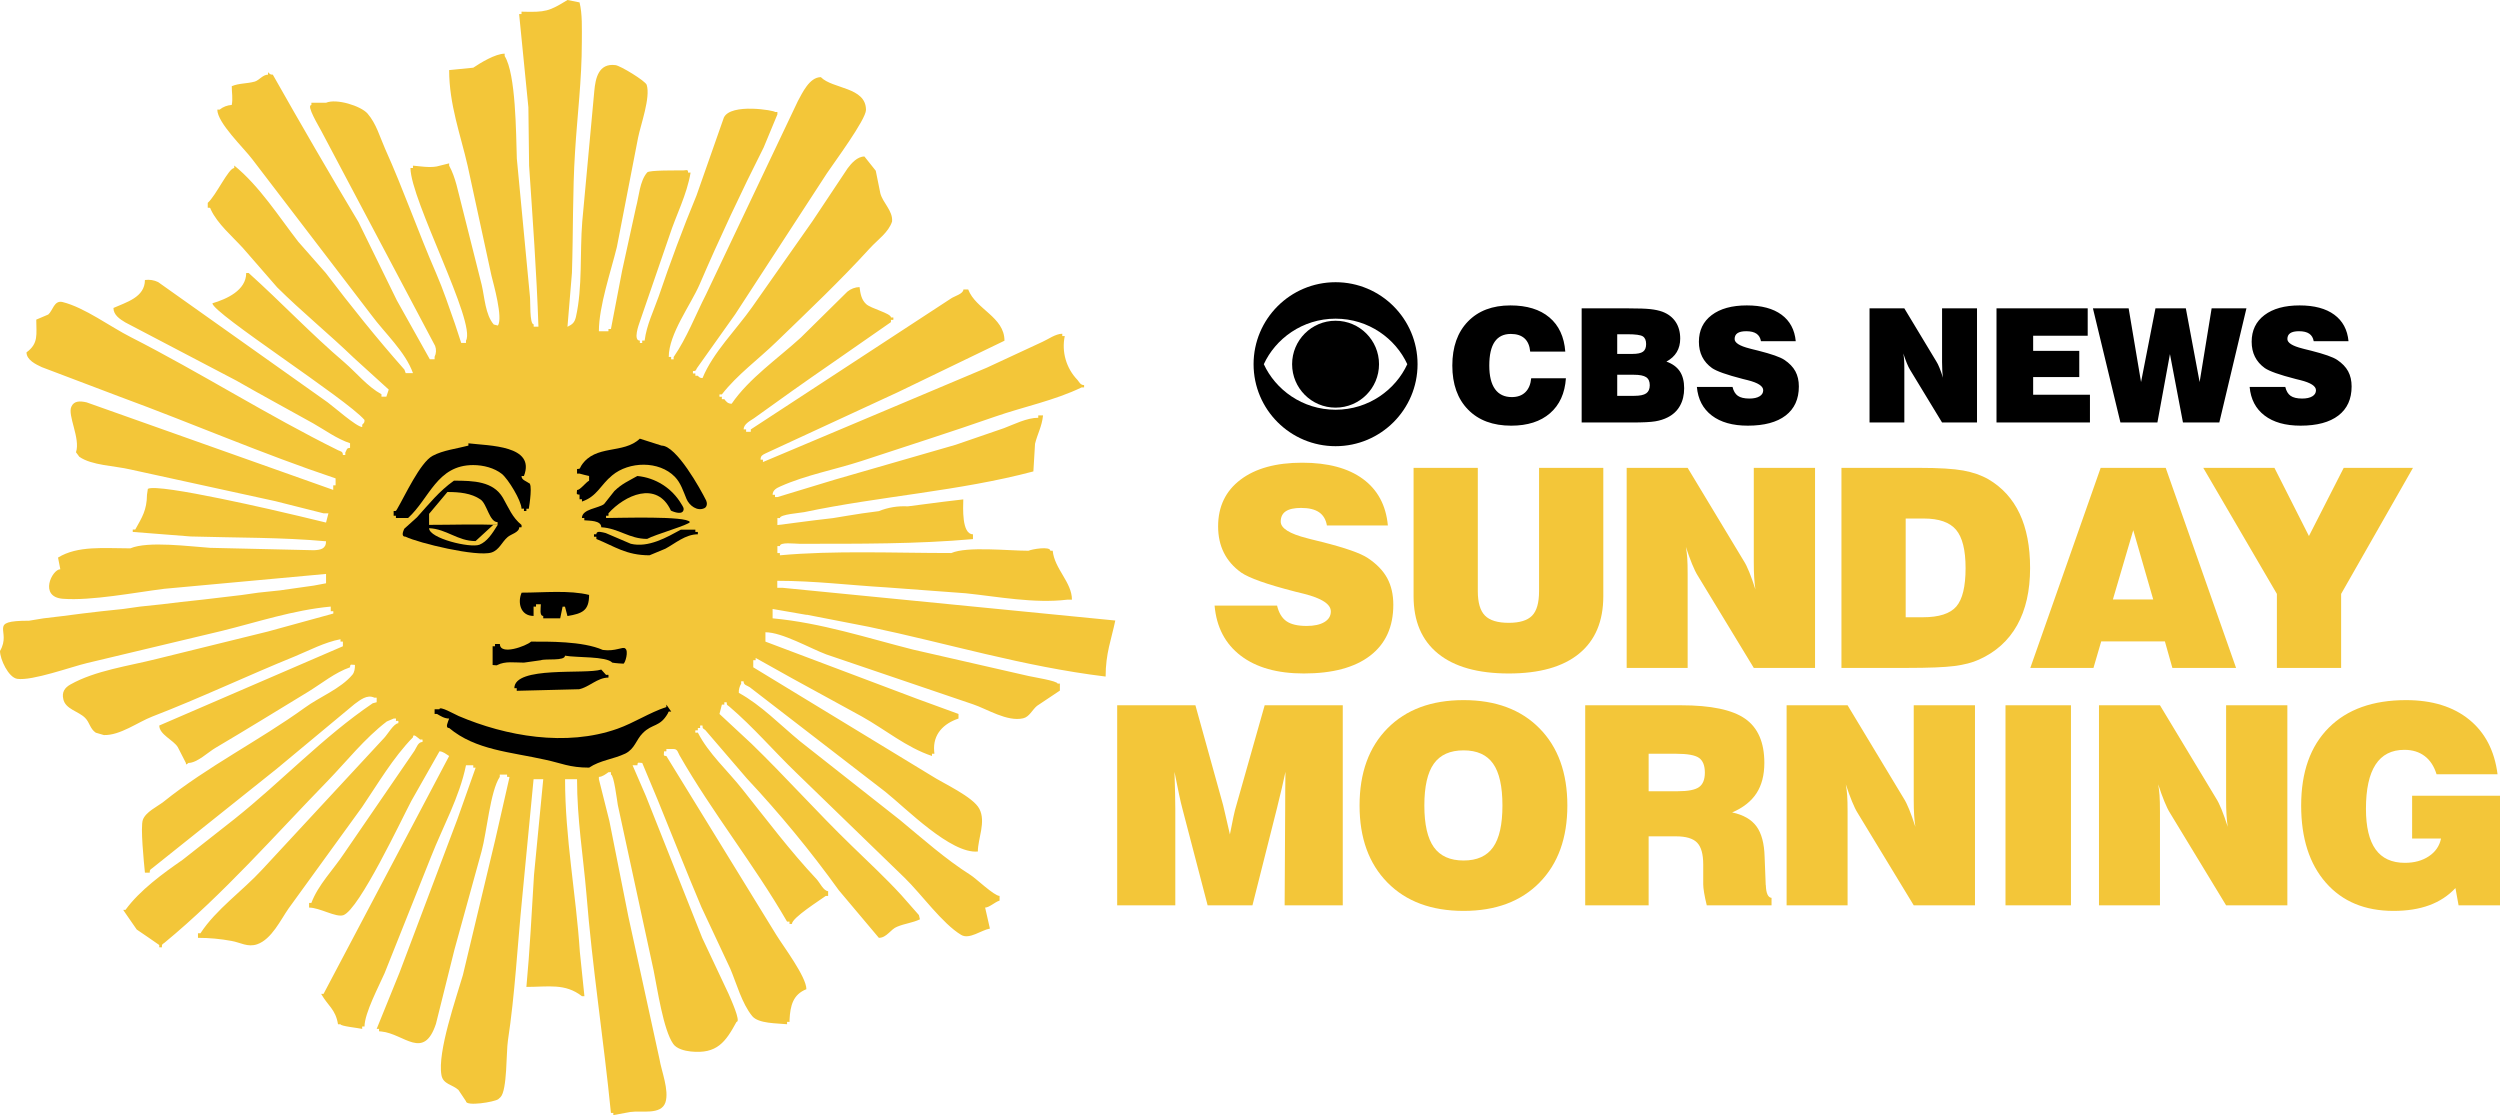
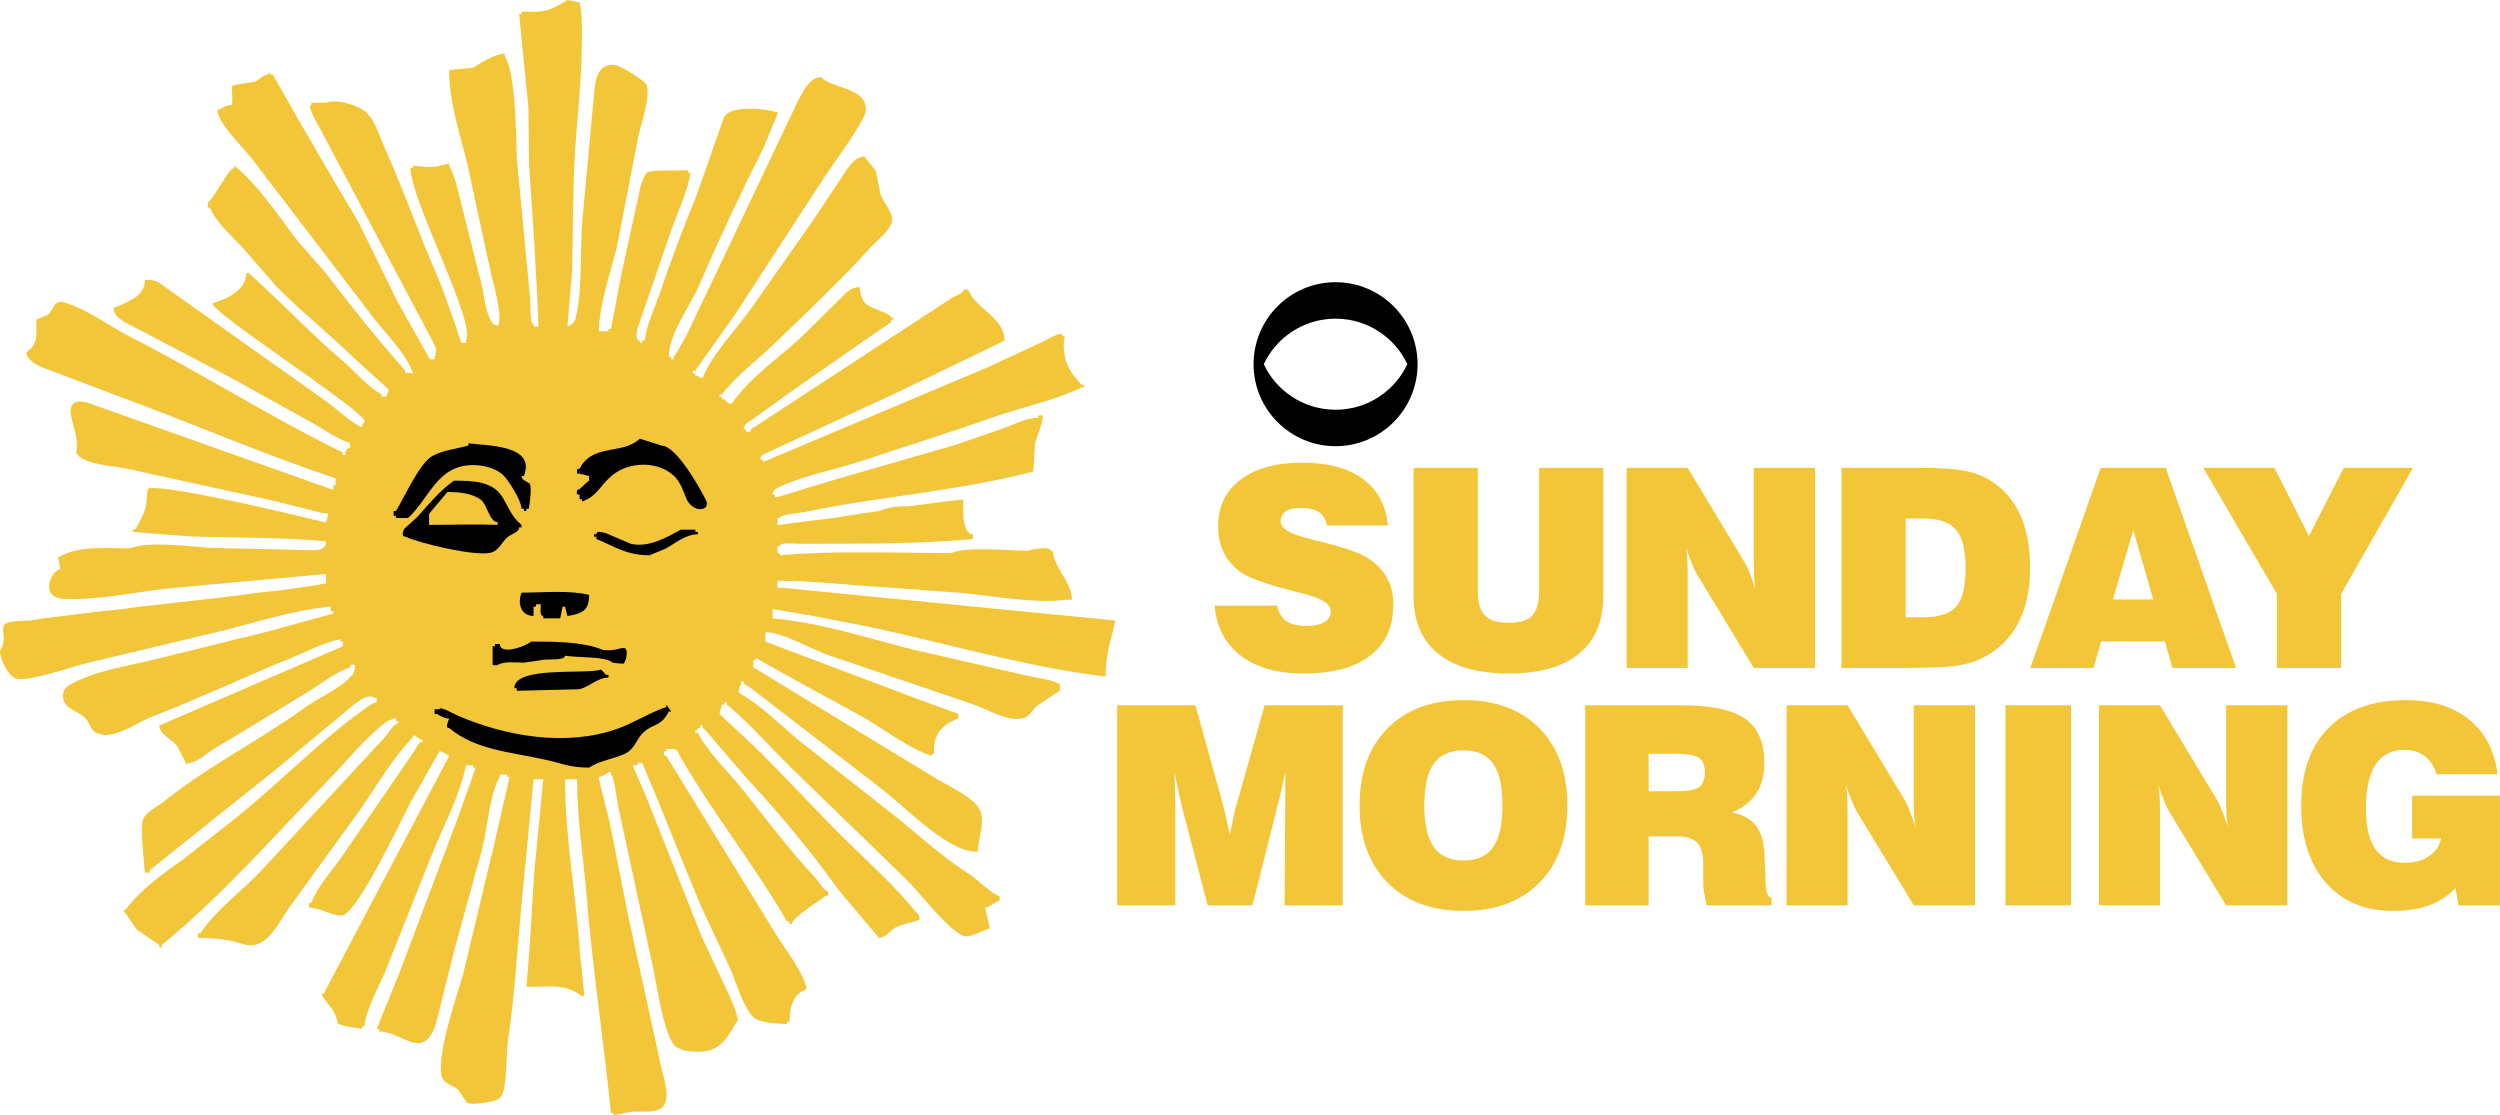
<svg xmlns="http://www.w3.org/2000/svg" version="1.1" id="Layer_1" x="0px" y="0px" width="1000px" height="446.039px" viewBox="0 0 1000 446.039" enable-background="new 0 0 1000 446.039" xml:space="preserve">
  <g>
    <g>
      <path fill="#F3C639" d="M322.684,245.959l-13.642-2.371v3.744c19.422,1.787,37.971,7.902,56.188,12.508l46.246,10.572    c1.788,0.418,11.562,1.957,11.562,3.037h0.914v2.785l-9.151,6.115c-1.954,1.621-3.035,4.408-5.57,4.98    c-6.364,1.465-14.516-3.775-20.006-5.604l-58.723-19.965c-6.447-2.412-17.634-8.857-24.328-8.857v3.744l60.634,22.871    l16.594,6.063v1.84c-5.947,1.998-10.314,6.238-9.732,13.102c0.084,1.289,0.417,0.957-0.873,0.957v0.914    c-10.231-3.41-18.673-10.563-28.072-15.805l-27.824-15.23l-14.639-8.182v0.914h-0.957v2.828l71.157,43.293    c4.783,3.119,16.802,8.484,19.299,13.35c2.702,5.199-0.624,11.938-0.624,17.041c-10.772,1.051-28.739-17.299-37.014-23.902    l-54.19-41.797c-1.122-0.789-2.496-0.789-2.496-2.369c-1.248,0-0.957-0.332-0.957,0.914c-0.665,1.123-1.039,2.414-0.957,3.689    c8.858,4.834,16.553,12.82,24.412,19.309l39.968,31.482c9.316,7.695,18.173,15.639,28.321,22.082    c2.038,1.238,9.441,8.359,11.604,8.359v1.873c-1.788,0.498-4.118,2.787-5.781,2.787l1.914,8.398    c-3.413,0.582-8.237,4.494-11.48,2.537c-7.527-4.49-16.053-16.467-22.621-22.832c-14.308-13.807-28.906-28.072-43.378-42.055    c-8.776-8.441-17.217-18.332-26.742-26.441c-0.955-0.832-1.04-0.373-1.04-1.705c-1.289,0-0.956-0.33-0.956,0.916h-0.997    l-0.957,3.732l12.81,11.906c13.516,13.1,26.367,27.563,39.925,40.672c6.82,6.654,13.598,12.893,20.002,19.879l7.029,7.986    l0.415,1.705c-3.077,1.455-5.904,1.621-9.107,2.951c-2.578,0.947-4.159,4.451-7.32,4.451l-16.013-19.018    c-11.27-15.666-23.58-30.607-36.762-44.695l-16.679-19.422c-0.872-0.709-1.081-0.416-1.081-1.789c-1.248,0-0.957-0.291-0.957,1    h-0.916v0.914h-0.997c0,1.246-0.334,0.914,0.997,0.914c4.284,8.4,11.935,15.221,17.84,22.697    c9.733,12.195,18.924,24.506,29.654,35.934c1.207,1.256,2.827,4.791,4.616,4.791v1.912h-0.956    c-2.164,1.623-13.519,8.734-13.519,11.189c-1.287,0-0.954,0.322-0.954-0.916h-0.999c-13.266-22.957-30.027-43.793-43.002-66.498    c-0.666-1.166-0.79-2.539-2.37-2.539h-2.912c0,1.164,0.332,0.914-0.916,0.914c0,1.291-0.54,1.873,0.916,1.873l43.959,71.531    c2.786,4.533,12.061,16.793,12.061,21.752c-5.324,2.109-6.447,6.529-6.736,12.145v0.914h-0.999v0.957    c-4.035-0.416-11.396-0.209-13.932-3.244c-4.158-5.084-6.279-13.1-8.775-18.965l-11.561-24.662    c-5.991-14.182-11.645-28.57-17.468-42.836l-6.195-14.805c-1.333,0-1.913-0.625-1.913,0.914h-1.958l5.325,12.301l22.541,56.768    l10.564,22.426c0.707,1.707,5.075,11.146,3.162,11.146c-4.369,8.027-7.779,12.977-18.342,11.854    c-2.412-0.25-5.655-1.082-6.986-3.037c-3.952-5.615-6.323-21.969-7.819-29.32l-14.346-66.26    c-0.333-1.945-1.582-12.133-2.747-12.133v-0.957h-0.998c-0.998,0.707-2.454,1.871-3.827,1.871v0.914l4.202,16.719l7.611,38.303    c4.118,19.008,8.274,38.014,12.434,56.977c0.749,4.699,3.95,12.436,2.371,17.301c-1.747,5.156-9.566,3.16-14.058,3.826    l-6.778,1.246v-0.871h-0.958c-2.909-29.322-7.443-58.1-9.814-87.721c-1.29-15.129-3.743-29.768-3.743-45.779h-4.788    c0,23.611,4.374,45.705,5.91,69.078l1.832,17.717h-0.999c-6.743-5.24-13.427-3.701-22.213-3.701    c1.376-14.557,2.13-30.025,3.046-44.789l3.698-38.305h-3.869l-4.575,47.621c-1.907,19.254-2.864,38.26-5.697,56.975    c-0.703,4.656-0.246,19.797-2.947,22.582l-0.921,0.834c-1.627,1.152-12.892,2.941-12.892,0.828l-3.032-4.543    c-2.458-2.205-6.124-2.244-6.785-5.893c-1.705-9.277,5.985-31.07,8.574-40.053l12.924-54.064l5.534-24.287    c0.214-1.08,0.418-0.914-0.788-0.914v-0.914h-2.918v0.914c-3.82,5.738-5.192,22.168-7.272,29.736l-10.854,39.342l-7.402,29.693    c-4.909,14.807-12.722,3.994-21.793,3.078c-1.289-0.207-0.958,0.281-0.958-1.049h-0.962l9.16-22.574l23.123-61.301l7.314-20.627    h-0.956v-0.957h-2.911c-2.615,12.809-9.315,24.705-13.98,36.598l-18.583,46.578c-2.164,4.98-8.032,15.971-8.032,21.334    c-1.243,0-0.915-0.289-0.915,0.947c-1.492-0.363-8.687-1.07-8.687-1.861h-0.998c-1.003-6.07-4.04-7.32-6.744-12.145h0.961    l50.24-95.152c-1.088-0.668-2.533-1.873-3.864-1.873l-11.234,19.797c-3.991,7.525-20.834,43.377-27.202,45.746    c-2.948,1.039-9.474-3.035-13.726-3.035v-1.871h0.919c2.664-7.195,8.9-13.434,13.106-19.838l28.15-41.049    c0.826-1.289,1.414-3.492,3.201-3.492c0-1.289,0.286-0.957-0.957-0.957c-0.873-0.621-2.864-2.787-2.864-0.926    c-8.026,8.244-13.979,18.518-20.377,27.949l-29.366,40.516c-3.16,4.492-6.78,12.352-12.602,14.35    c-3.779,1.289-6.655-0.709-10.188-1.334c-4.451-0.83-8.949-1.246-13.471-1.246v-1.83h0.995    c6.321-9.66,16.754-16.844,24.739-25.535l48.824-52.691c1.3-1.373,3.831-5.781,5.579-5.781c0-1.248,0.374-0.916-0.957-0.916    c0-1.287,0.333-0.957-0.916-0.957l-2.744,1.166c-8.858,6.768-16.059,15.93-23.618,23.748    c-21.261,21.832-41.681,45.289-65.291,64.75c-0.922,0.74-1.048,0.418-1.048,1.832c-1.329,0-1.043,0.279-1.043-0.916    c-2.948-2.078-5.984-4.127-9.015-6.197l-4.663-6.736c-0.25-0.375-0.506-0.75-0.75-1.123H50.2    c5.74-7.902,15.145-14.682,22.827-20.006l20.722-16.301c18.832-14.982,35.557-32.939,55.348-46.332l1.574-0.414v-1.83h-0.946    c-2.916-1.414-5.781,1.039-7.912,2.578l-31.111,25.871l-49.727,39.707c-0.841,0.676-1.087,0.551-1.087,1.84H57.97    c-0.41-4.076-1.861-18.34-0.827-21.127c1.128-3.16,5.78-5.281,8.24-7.195c17.757-14.266,38.178-24.41,56.513-37.637    c5.947-4.367,14.308-7.527,19.089-13.225c0.827-1.041,0.998-2.465,0.998-3.91c-1.372,0-1.959-0.582-1.959,0.957    c-6.024,2.08-11.306,6.445-16.712,9.764c-12.264,7.453-24.585,15.064-37.051,22.424c-2.917,1.666-7.368,6.074-10.901,6.074    c-0.75,0.623-1.004,0.914-1.004,0l-3.235-6.322c-1.744-2.869-7.411-5.033-7.411-8.65l73.449-31.701v-1.859h-0.955v-0.959    c-6.368,1.207-12.519,4.492-18.257,6.863c-19.13,7.777-37.762,16.635-57.059,24.08c-5.695,2.203-12.893,7.611-19.346,7.393    l-3.233-0.947c-2.333-1.58-2.416-4.076-4.246-5.904c-2.662-2.703-7.86-3.453-8.733-7.486c-0.67-2.828,0.546-4.615,2.862-5.906    c9.906-5.57,23.171-7.359,34.4-10.188l44.546-10.98c8.688-2.371,17.42-4.752,26.192-7.193c0-1.248,0.254-0.916-1.035-0.916v-1.871    c-14.936,1.371-29.574,6.279-43.585,9.73c-17.96,4.326-35.932,8.609-53.862,12.854c-6.311,1.494-21.955,7.193-27.947,6.318    C3.364,270.994,0,263.676,0,260.391c4.909-8.318-5.495-12.104,11.605-12.104l5.825-0.955l7.683-0.916l7.742-0.998l7.74-0.914    l8.686-0.916l6.785-0.957l8.685-0.914l7.701-0.926l8.686-0.945l15.471-1.83l6.738-0.957l8.688-0.914l6.742-0.957l6.779-0.959    l4.864-0.914v-3.742l-64.709,5.945c-11.647,1.457-29.149,4.867-40.557,3.994c-9.725-0.75-4.318-11.813-1.027-11.813l-0.917-4.668    c7.898-4.865,18.376-3.69,28.936-3.69c6.997-3.036,24.126-0.707,31.908-0.207l41.501,0.956c2.618-0.125,4.863-0.5,4.863-3.577    c-17.842-1.622-35.514-1.373-54.106-1.923l-23.211-1.82v-0.957h1.002c2.704-4.865,4.624-7.694,4.695-13.931l0.344-2.34    c4.077-2.4,53.145,9.119,60.588,10.908l10.688,2.578l0.958-3.701h-1.958l-19.296-4.866l-58.01-12.684    c-6.122-1.456-15.48-1.591-20.387-5.074l-1.332-1.799c1.876-5.521-3.535-14.919-1.819-18.287c1.076-2.371,3.494-2.246,6.067-1.675    l98.653,35.018v-1.82h0.946v-2.787c-29.066-9.731-57.554-22.084-86.045-32.563l-31.483-11.936c-2.32-1.082-6.109-2.87-6.109-5.916    c4.908-3.567,3.905-7.185,3.905-13.09c1.591-0.666,3.207-1.33,4.793-2.038c1.861-1.58,2.324-5.822,5.74-4.991    c8.858,2.204,19.004,9.858,27.318,14.057c27.905,14.223,54.808,31.348,82.843,45.207c1.04,0.5,1.953,0.458,1.953,1.913h0.963    v-0.956c0.66-1.125,0.417-1.872,1.902-1.872v-1.872c-5.275-1.757-9.974-5.241-14.752-7.954    c-10.277-5.74-20.467-11.218-30.697-17.083l-44.458-23.3c-2.162-1.29-4.736-2.983-4.736-5.77    c5.063-2.287,12.59-4.242,12.59-11.187c1.836-0.25,3.665,0.042,5.283,0.831l67.757,48.066c2.288,1.633,11.635,9.909,13.879,9.909    v-0.916c0.76-0.832,0.915-0.706,0.915-1.913c-7.154-8.37-60.844-42.752-60.844-46.662c5.667-1.675,13.523-5.158,13.523-12.104    h0.999c13.011,11.687,25.075,24.497,38.295,35.756c4.907,4.252,9.287,9.732,14.813,12.736v0.957h1.959l0.946-2.828l-13.927-12.653    c-10.146-9.774-20.748-18.373-30.692-28.229L97.192,99.233c-4.449-4.875-10.146-9.648-12.85-15.387    c-0.369-0.832-0.043-0.749-1.244-0.749v-1.955c3.321-2.912,8.314-13.932,10.601-13.932v-1    c10.106,8.226,17.846,20.463,25.577,30.443l11.017,12.519c9.945,13.101,20.425,26.2,31.48,38.677l0.505,1.413h2.915    c-3.075-8.608-11.233-15.928-16.638-23.247c-15.888-20.711-31.686-41.506-47.626-62.299c-3.363-4.492-14.01-14.563-14.01-19.885    h0.956c1.374-1.118,3.08-1.747,4.824-1.861c0.5-2.588,0-4.913,0-7.496c2.947-1.249,6.068-0.951,9.277-1.866    c1.828-0.624,3.159-2.745,5.232-2.745v-0.999c0.719,0.667,0.719,0.999,1.919,0.999c11.187,19.796,22.583,39.468,34.27,58.972    l15.344,31.315l13.179,23.54h1.918v-0.968c0.669-1.362,0.742-2.943,0.213-4.356l-45.59-86.086    c-0.873-1.705-6.109-10.267-3.904-10.267V41.1h5.863c4.124-1.788,13.896,1.243,16.599,4.321c3.494,4.034,4.909,9.316,7.024,14.098    c7.32,16.25,13.226,33.271,20.427,49.823c2.815,6.488,5.109,13.391,7.521,20.212l2.496,7.61h1.914v-0.914    c4.194-7.112-22.208-56.311-22.208-69.037h1.001v-0.957c2.824,0.25,6.441,0.874,9.478,0.333l4.992-1.247v0.914    c2.621,4.783,3.534,10.356,4.989,15.804l8.033,31.898c1.159,4.95,1.443,11.925,4.819,15.845l1.663,0.417    c2.076-3.036-1.706-16.469-2.579-19.963l-9.528-43.958c-2.817-12.352-7.397-24.496-7.397-38.263l9.648-0.961    c2.827-1.913,8.853-5.608,12.56-5.608v0.956c4.491,7.112,4.536,30.859,4.864,41.006l5.241,55.146    c0.253,1.831-0.203,11.146,1.497,11.146v0.957h1.909c-0.745-22-2.319-43.087-3.738-64.421l-0.287-23.335l-3.705-37.295h0.956    V4.665c9.688,0.29,11.06-0.167,18.376-4.665l4.829,0.963c1.165,4.662,0.916,10.474,0.916,15.88c0,15.269-1.831,29.45-2.708,43.829    c-1.035,16.105-0.701,31.992-1.249,48.461l-1.788,21.584c2.047-0.998,2.834-1.715,3.374-3.908    c2.702-11.937,1.54-25.661,2.538-38.138l4.824-52.282c0.457-5.064,1.706-11.188,8.443-10.346    c1.955,0.203,11.977,6.313,12.517,7.898c1.582,5.067-2.413,15.928-3.452,21.127l-8.484,43.74    c-2.371,9.701-7.195,23.674-7.195,33.697h3.826v-0.915h0.998l4.491-23.415l5.533-25.245c1.205-4.367,1.456-10.521,4.492-13.973    c0.831-0.957,12.061-0.759,14.431-0.79c1.205-0.042,1.913-0.582,1.913,0.874h0.998c-1.54,9.065-5.74,16.801-8.484,25.285    l-11.853,34.436c-0.415,1.165-2.703,7.486,0.042,7.486v0.957h0.958c0-1.247-0.333-0.957,0.954-0.957    c0.791-6.281,3.62-11.937,5.658-17.758c4.617-13.6,9.606-27.032,15.096-40.298l10.939-31.156    c2.785-5.905,20.459-2.817,20.459-2.246h0.958v0.962l-5.49,13.224c-9.065,17.967-17.634,36.224-25.619,54.772    c-3.577,8.234-12.353,19.838-12.353,29.028h0.958v0.957h0.998v-0.915c5.323-7.736,8.691-16.677,12.932-24.994l36.766-77.397    c1.747-3.167,4.616-9.566,9.19-9.566c4.659,4.783,18.05,3.91,18.05,13.101c0,3.863-12.767,21.085-15.637,25.37l-36.682,56.393    l-15.303,21.543c-0.458,0.832-0.333,1.165-1.582,1.165c0,1.248-0.333,0.946,0.958,0.946v0.915h0.957    c0.624,0.593,0.831,0.926,1.912,0.926c4.159-10.19,13.433-19.297,19.796-28.322l24.205-34.477l14.058-21.126    c1.497-1.996,3.866-4.699,6.695-4.699l4.535,5.697l1.829,9.024c0.998,3.827,5.032,6.988,4.7,11.188v0.083    c-1.416,4.368-5.656,7.195-8.858,10.679c-12.02,13.194-24.58,25.046-37.471,37.522c-7.153,6.945-15.638,13.101-21.75,20.96h-0.958    c0,1.248-0.292,0.946,0.958,0.946c0,1.217-0.333,0.967,0.956,0.967c0.792,0.957,1.372,1.831,2.953,1.831    c6.945-10.147,18.506-18.091,27.658-26.451l18.631-18.382c1.371-1.124,3.076-1.789,4.865-1.83c0.333,2.578,0.708,4.99,2.619,6.778    c1.913,1.831,9.94,3.701,9.94,5.366h0.957c0,1.206,0.291,0.957-0.957,0.957v0.914l-23.497,16.345    c-10.564,7.278-21.002,14.682-31.358,22.167c-1.497,0.998-4.076,2.287-4.076,4.409h0.999v0.957h1.871v-0.957l80.141-52.404    c1.329-0.915,4.908-1.829,4.908-3.576h1.913c3.036,7.985,14.513,10.969,14.513,20.503l-42.544,20.544l-52.942,24.485    c-1.289,0.633-2.081,0.966-2.081,2.546h0.957v0.957l89.582-37.762l22.209-10.314c2.203-0.956,5.239-3.244,7.944-3.244v0.915h0.997    c-1.332,6.322,0.583,12.893,5.074,17.551c0.707,0.832,1.164,2.079,2.66,2.079v0.915h-0.998    c-10.812,5.241-23.206,7.725-34.6,11.687c-17.718,6.196-35.601,11.853-53.442,17.758c-10.896,3.536-22.167,5.572-32.438,10.149    c-1.497,0.664-3.121,1.496-3.121,3.368h0.957v0.915h0.958l22.998-6.987l48.284-13.932l19.34-6.654    c3.992-1.498,9.108-4.158,13.722-4.158v-0.957h1.914c-0.457,4.492-2.245,7.402-3.202,11.353l-0.665,11.063    c-29.694,7.901-61.342,9.898-91.703,16.292c-1.663,0.343-9.69,0.873-9.69,2.38h-0.998v2.787l14.515-1.871l7.734-0.916l5.781-0.956    l5.781-0.916l6.778-0.915c3.66-1.497,7.612-2.121,11.562-1.913l6.777-0.873l7.736-0.998l7.695-0.916    c-0.084,3.318-0.665,13.964,3.867,13.964v1.924c-22.291,1.997-45.83,1.872-69.493,1.872c-1.79,0-7.737-0.791-7.737,0.915h-0.998    v2.787h0.998v0.905c21.667-1.987,45.789-0.905,68.58-0.905c6.279-2.745,22.791-0.916,30.859-0.916c1.33-0.624,8.733-1.913,8.733,0    h0.957c0.708,7.28,7.694,12.601,7.694,19.577h-1.914c-13.184,1.592-27.821-1.236-40.547-2.566l-31.94-2.371    c-14.391-0.842-28.489-2.621-43.461-2.621v2.787h1.955l133.249,13.102c-1.582,7.609-3.869,13.1-3.869,22.416    c-33.062-4.035-63.131-13.268-94.613-19.881l-24.994-4.865L322.684,245.959z" />
      <path d="M235.68,237.975c-7.864-1.996-18.38-0.914-27.026-0.914c-1.674,3.783-0.586,9.314,4.778,9.314v-3.744    c1.248,0,0.962,0.334,0.962-0.912h1.943c0,1.496-0.659,4.656,0.963,4.656v0.957h6.777l0.963-4.658h0.956l0.989,3.744    c5.911-0.998,8.655-2.123,8.655-8.443H235.68L235.68,237.975z" />
-       <path d="M242.46,206.285c1.247,0,0.914,0.29,0.914-0.957c6.406-7.164,19.34-13.309,24.996-1.082c0,0,3.827,1.873,4.865,0.208    c0.624-1.081-0.165-1.955-0.706-2.869c-3.743-6.322-10.271-10.491-17.592-11.188c-3.494,1.995-6.114,3.036-9.191,6.02    l-4.118,5.209c-2.203,1.704-8.857,1.954-8.857,5.572h0.956v0.915c2.08,0.208,6.779,0,6.779,2.787    c7.113,0.457,11.147,4.658,18.342,4.658c3.159-1.746,17.009-5.698,17.092-6.748c-1.249-2.526-28.488-1.611-33.52-1.611v-0.915    L242.46,206.285L242.46,206.285z" />
      <path d="M205.69,275.279h1.004v1.039l24.952-0.625c3.993-0.83,7.32-4.658,11.728-4.658c0-1.422,0.292-1.08-0.956-1.08    l-1.914-2.131c-6.236,2.049-34.766-1.57-34.766,7.455H205.69L205.69,275.279z" />
      <path d="M225.954,262.262c4.735,0.875,16.506,0.166,18.959,2.787c1.249,0.25,4.159,0.416,4.451,0.416    c0.706-0.084,2.203-5.168,0.706-6.084c-0.957-0.873-3.826,1.301-8.941,0.594c-8.11-3.576-22-3.326-28.695-3.326    c-1.95,1.787-12.478,5.656-12.478,0.955h-1.95v0.904h-0.961v7.496c0.66,0,1.877,0.291,1.877,0    c3.28-1.621,6.694-0.955,10.646-0.955l6.767-0.957c1.876-0.717,9.659,0.416,9.659-1.832h-0.041V262.262z" />
      <path d="M158.369,207.199h4.866c8.574-7.777,11.521-21.168,26.029-21.168c4.124,0,8.49,1.165,11.479,3.534    c2.542,2.038,7.865,10.813,7.865,13.922c1.248,0,0.962-0.364,0.962,0.915h0.988v-0.915h0.962c0.326-1.747,1.543-10.261,0-10.261    c-1.166-0.874-2.912-1.207-2.912-2.829h0.962c4.778-12.311-13.937-12.061-22.208-13.068v0.913    c-4.539,1.217-10.148,1.841-14.312,4.087c-4.991,2.661-11.104,16.053-14.224,21.334c-0.54,0.832-0.285,0.738-1.372,0.738v1.883    h0.915V207.199L158.369,207.199z" />
      <path d="M162.23,214.684c5.241,2.537,28.411,8.152,34.358,6.322c3.119-0.999,4.154-4.211,6.442-6.156    c1.33-1.206,4.663-1.87,4.663-3.95c1.247,0,0.914,0.333,0.914-0.915c-3.744-3.036-5.205-6.988-7.439-10.854    c-3.873-6.613-11.692-6.862-19.588-6.862c-5.994,4.241-9.987,9.358-14.812,14.681l-5.067,4.563    C161.244,212.563,160.33,214.684,162.23,214.684z" />
      <path d="M267.123,285.385c0.499-0.957-0.042-0.748,1.373-0.748l-1.955-2.787v0.957c-6.862,2.287-12.853,6.311-19.546,8.691    c-20.622,7.32-44.708,2.943-63.511-5.074c-1.574-0.664-7.73-4.24-7.73-2.703h-1.914v1.861h0.957    c1.461,0.842,2.948,1.84,4.866,1.84c-0.416,1.279-1.788,3.785,0,3.785c10.563,8.857,24.583,9.564,38.423,12.684    c6.366,1.332,9.657,3.162,17.554,3.162c4.409-2.953,9.731-3.369,14.473-5.615c3.868-1.957,4.243-5.447,6.987-8.191    C260.968,289.336,263.919,290.957,267.123,285.385z" />
      <path d="M279.142,213.717v-0.945h-0.998v-0.915h-5.781c-5.49,2.993-12.977,7.361-20.047,5.656l-10.021-4.285    c-1.207-0.249-3.745-1.207-3.745,0.488h-0.956v0.966h0.956v0.917c7.321,2.953,11.895,6.52,21.254,6.52l6.32-2.622    C270.075,217.388,274.15,213.717,279.142,213.717z" />
      <path d="M281.803,203.248c1.04-0.541,1.124-1.964,0.706-2.953c-2.287-4.616-11.934-22.053-17.881-22.053l-8.694-2.776    c-6.612,6.311-17.757,2.163-23.372,10.719c-0.707,1.009-0.208,1.425-1.747,1.425v1.83h0.998c1.247,0.323,2.578,0.706,3.826,0.957    v1.872c-1.414,0.748-3.535,3.743-4.824,3.743c0,1.247-0.624,1.829,0.998,1.829v1.872c1.247,0,0.957-0.291,0.957,0.915    c6.113-2.081,7.402-6.655,12.102-10.481c6.738-5.614,18.715-5.946,25.078,0.583c2.37,2.453,3.369,5.781,4.657,8.858    C275.731,202.25,278.934,204.662,281.803,203.248z" />
      <path fill="#F3C639" d="M199.084,209.943c-9.108-0.333-18.091,0-27.45,0v-4.409l7.326-8.732c4.693,0,9.56,0.415,13.307,3.035    c2.574,1.83,3.494,9.014,6.769,9.014v1.092H199.084L199.084,209.943z" />
-       <path fill="#F3C639" d="M199.084,209.943c-2.251,3.618-4.243,6.696-7.315,7.943c-3.706,1.414-20.134-2.538-20.134-6.612    c7.07,0.333,11.391,5.157,18.591,5.157l7.069-6.488L199.084,209.943L199.084,209.943z" />
    </g>
    <g>
      <path fill="#F3C639" d="M485.831,242.23h24.99c0.688,2.896,1.938,4.982,3.748,6.248c1.811,1.268,4.51,1.9,8.094,1.9    c3.006,0,5.371-0.516,7.09-1.547c1.721-1.033,2.58-2.453,2.58-4.266c0-2.896-3.604-5.25-10.809-7.063    c-1.451-0.361-2.553-0.633-3.314-0.814c-5.904-1.521-10.604-2.906-14.098-4.156c-3.496-1.25-6.04-2.418-7.633-3.504    c-3.079-2.209-5.387-4.854-6.927-7.931c-1.539-3.079-2.308-6.592-2.308-10.539c0-7.931,2.988-14.161,8.963-18.688    c5.975-4.527,14.198-6.791,24.665-6.791c10.285,0,18.379,2.165,24.283,6.492c5.902,4.327,9.234,10.53,9.994,18.606h-24.391    c-0.398-2.354-1.441-4.111-3.123-5.27c-1.686-1.159-4.086-1.739-7.199-1.739c-2.752,0-4.799,0.454-6.139,1.358    c-1.34,0.905-2.01,2.283-2.01,4.129c0,2.643,3.514,4.853,10.539,6.627c0.615,0.181,1.086,0.308,1.412,0.38    c1.016,0.254,2.553,0.634,4.619,1.141c9.307,2.354,15.393,4.49,18.252,6.411c3.549,2.353,6.139,5.033,7.768,8.039    c1.631,3.008,2.445,6.557,2.445,10.65c0,8.836-3.086,15.627-9.264,20.369c-6.174,4.746-15.02,7.119-26.535,7.119    c-10.613,0-19.023-2.373-25.235-7.119C490.077,257.533,486.592,250.852,485.831,242.23z" />
      <path fill="#F3C639" d="M565.43,187.145h25.693v49.328c0,4.564,0.953,7.814,2.855,9.752c1.9,1.938,5.078,2.906,9.533,2.906    c4.346,0,7.453-0.951,9.318-2.854c1.865-1.9,2.795-5.17,2.795-9.805v-49.328h25.697v51.338c0,10.033-3.232,17.693-9.697,22.98    c-6.463,5.287-15.836,7.932-28.113,7.932c-12.352,0-21.785-2.654-28.303-7.959c-6.52-5.305-9.779-12.957-9.779-22.953V187.145z" />
      <path fill="#F3C639" d="M650.668,267.166v-80.021h24.391l22.438,37.213c0.688,1.051,1.424,2.535,2.201,4.455    c0.779,1.92,1.602,4.238,2.471,6.953c-0.219-1.41-0.381-2.967-0.49-4.672c-0.109-1.701-0.162-3.766-0.162-6.193v-37.756h24.502    v80.021h-24.502l-22.438-36.941c-0.686-1.086-1.436-2.625-2.252-4.617c-0.814-1.992-1.641-4.273-2.473-6.845    c0.254,1.413,0.434,2.888,0.543,4.428c0.109,1.541,0.162,3.703,0.162,6.492v37.484H650.668z" />
      <path fill="#F3C639" d="M736.579,267.166v-80.021h31.074c7.895,0,13.773,0.354,17.631,1.06c3.857,0.706,7.215,1.874,10.074,3.503    c5.543,3.26,9.709,7.841,12.496,13.745c2.789,5.903,4.184,13.165,4.184,21.784c0,9.055-1.727,16.672-5.186,22.846    s-8.559,10.764-15.295,13.771c-2.609,1.193-5.875,2.045-9.805,2.553c-3.93,0.506-10.225,0.76-18.879,0.76H736.579z     M762.276,246.902h6.898c6.41,0,10.859-1.43,13.338-4.289c2.482-2.863,3.721-7.988,3.721-15.377c0-7.207-1.27-12.313-3.803-15.32    c-2.537-3.005-6.846-4.508-12.93-4.508h-7.225V246.902z" />
      <path fill="#F3C639" d="M812.125,267.166l28.141-80.021h26.02l28.141,80.021H868.95l-2.988-10.594h-25.479l-3.098,10.594H812.125z     M845.155,239.787h16.135l-7.986-27.707L845.155,239.787z" />
      <polygon fill="#F3C639" points="910.754,267.166 910.754,237.559 881.309,187.145 909.776,187.145 923.575,214.416     937.483,187.145 965.188,187.145 936.45,237.559 936.45,267.166   " />
    </g>
    <g>
      <path fill="#F3C639" d="M470.124,362.131h-23.251v-80.021h31.292l11.082,39.928c0.146,0.545,0.435,1.787,0.87,3.723    c0.435,1.938,1.05,4.607,1.847,8.014c0.507-2.682,0.977-5.025,1.412-7.037c0.435-2.01,0.814-3.521,1.141-4.535l11.354-40.092    h31.236v80.021h-23.25l0.217-39.385c0-2.391,0.01-4.719,0.027-6.982c0.018-2.26,0.045-4.609,0.082-7.035    c-0.869,4.129-1.92,8.637-3.15,13.527l-0.164,0.705l-9.887,39.17h-17.928l-9.996-38.299c-0.471-1.738-0.942-3.73-1.413-5.979    c-0.471-2.244-1.087-5.285-1.848-9.125c0.109,3.439,0.191,6.393,0.245,8.855c0.054,2.463,0.082,4.436,0.082,5.922V362.131z" />
      <path fill="#F3C639" d="M543.825,322.201c0-13.037,3.723-23.322,11.164-30.857c7.443-7.531,17.594-11.299,30.447-11.299    c12.822,0,22.943,3.768,30.369,11.299c7.426,7.535,11.137,17.82,11.137,30.857c0,13.002-3.711,23.279-11.137,30.83    s-17.547,11.326-30.369,11.326c-12.854,0-23.004-3.775-30.447-11.326C547.547,345.48,543.825,335.203,543.825,322.201z     M569.739,322.201c0,7.57,1.268,13.129,3.803,16.678c2.537,3.549,6.5,5.324,11.895,5.324c5.361,0,9.291-1.766,11.789-5.297    c2.5-3.531,3.75-9.1,3.75-16.705c0-7.643-1.25-13.229-3.75-16.758c-2.498-3.531-6.428-5.299-11.789-5.299    c-5.395,0-9.357,1.775-11.895,5.324C571.006,309.02,569.739,314.596,569.739,322.201z" />
      <path fill="#F3C639" d="M634.083,362.131v-80.021h38.299c11.988,0,20.547,1.793,25.67,5.379c5.127,3.586,7.686,9.469,7.686,17.656    c0,4.889-1.051,8.945-3.15,12.168c-2.102,3.223-5.342,5.775-9.725,7.658c4.453,0.943,7.697,2.799,9.725,5.57    s3.115,6.836,3.26,12.197l0.434,11.135c0,0.072,0.02,0.164,0.055,0.271c0.109,3.188,0.869,4.854,2.281,4.998v2.988h-25.912    c-0.473-1.92-0.822-3.594-1.059-5.025c-0.234-1.432-0.355-2.543-0.355-3.342v-7.986c0-4.127-0.814-7.035-2.443-8.719    c-1.631-1.684-4.455-2.525-8.475-2.525h-10.918v27.598H634.083z M659.454,316.496h11.678c4.092,0,6.918-0.549,8.475-1.656    c1.559-1.104,2.336-3.033,2.336-5.785c0-2.824-0.777-4.787-2.336-5.895c-1.557-1.105-4.598-1.656-9.127-1.656h-11.025V316.496z" />
      <path fill="#F3C639" d="M714.643,362.131v-80.021h24.391l22.438,37.213c0.688,1.049,1.422,2.535,2.201,4.453    c0.779,1.92,1.602,4.238,2.471,6.955c-0.219-1.412-0.381-2.971-0.488-4.672c-0.109-1.703-0.164-3.768-0.164-6.193v-37.756h24.5    v80.021h-24.5l-22.436-36.941c-0.689-1.086-1.438-2.625-2.254-4.617c-0.814-1.992-1.641-4.275-2.473-6.846    c0.252,1.412,0.436,2.889,0.543,4.426c0.109,1.543,0.162,3.705,0.162,6.494v37.484H714.643z" />
      <rect x="802.2" y="282.109" fill="#F3C639" width="26.184" height="80.021" />
      <path fill="#F3C639" d="M839.592,362.131v-80.021h24.393l22.436,37.213c0.688,1.049,1.424,2.535,2.201,4.453    c0.779,1.92,1.602,4.238,2.471,6.955c-0.217-1.412-0.379-2.971-0.488-4.672c-0.109-1.703-0.164-3.768-0.164-6.193v-37.756h24.502    v80.021H890.44l-22.436-36.941c-0.688-1.086-1.439-2.625-2.254-4.617s-1.641-4.275-2.473-6.846    c0.254,1.412,0.436,2.889,0.543,4.426c0.109,1.543,0.164,3.705,0.164,6.494v37.484H839.592z" />
      <path fill="#F3C639" d="M983.43,362.131l-1.25-6.9c-2.896,3.08-6.391,5.373-10.484,6.873c-4.092,1.502-8.855,2.254-14.287,2.254    c-11.445,0-20.463-3.754-27.055-11.271c-6.59-7.514-9.887-17.811-9.887-30.885c0-13.363,3.678-23.732,11.027-31.1    c7.354-7.369,17.656-11.057,30.912-11.057c10.43,0,18.844,2.59,25.236,7.768c6.393,5.18,10.184,12.479,11.379,21.893h-24.391    c-0.98-3.186-2.561-5.613-4.754-7.277c-2.189-1.666-4.898-2.5-8.123-2.5c-5.143,0-8.988,1.975-11.541,5.922    c-2.555,3.947-3.832,9.832-3.832,17.656c0,7.242,1.285,12.658,3.857,16.242c2.57,3.586,6.482,5.379,11.732,5.379    c3.768,0,6.967-0.877,9.592-2.635c2.625-1.756,4.244-4.121,4.859-7.09h-11.57v-17.113H1000v43.842H983.43z" />
    </g>
-     <path d="M612.481,151.301h13.885c-0.412,6.013-2.529,10.677-6.352,13.993s-9,4.975-15.529,4.975   c-7.314,0-13.068-2.144-17.262-6.431c-4.195-4.288-6.293-10.161-6.293-17.62c0-7.438,2.078-13.307,6.23-17.604   c4.152-4.297,9.814-6.447,16.984-6.447c6.611,0,11.813,1.596,15.604,4.789c3.793,3.192,5.916,7.753,6.369,13.684h-14.039   c-0.205-2.335-0.961-4.096-2.262-5.284c-1.303-1.188-3.131-1.782-5.486-1.782c-2.871,0-5.025,1.049-6.463,3.146   c-1.436,2.097-2.152,5.264-2.152,9.5c0,4.153,0.764,7.294,2.293,9.422s3.77,3.192,6.725,3.192c2.273,0,4.076-0.651,5.408-1.953   C611.475,155.578,612.254,153.718,612.481,151.301z M632.663,168.999v-45.654h18.719c4.029,0,6.963,0.104,8.803,0.31   c1.838,0.207,3.418,0.548,4.74,1.023c2.314,0.868,4.086,2.221,5.316,4.06c1.229,1.839,1.844,4.071,1.844,6.694   c0,2.066-0.459,3.87-1.379,5.409s-2.299,2.805-4.137,3.796c2.418,0.868,4.203,2.17,5.361,3.905   c1.156,1.736,1.734,3.988,1.734,6.757c0,2.707-0.563,5.057-1.688,7.051c-1.127,1.994-2.764,3.528-4.912,4.603   c-1.447,0.744-3.1,1.271-4.959,1.581c-1.859,0.31-4.939,0.465-9.236,0.465H632.663z M646.887,141.569h6.045   c2.023,0,3.449-0.299,4.277-0.898c0.826-0.6,1.238-1.612,1.238-3.038c0-1.508-0.445-2.542-1.332-3.099   c-0.889-0.558-2.945-0.837-6.168-0.837h-4.061V141.569z M646.887,158.336h6.787c2.254,0,3.854-0.33,4.805-0.992   c0.949-0.661,1.426-1.746,1.426-3.254c0-1.508-0.486-2.583-1.457-3.223c-0.971-0.64-2.604-0.961-4.896-0.961h-6.664V158.336z    M678.752,154.772h14.258c0.393,1.653,1.104,2.841,2.137,3.564c1.033,0.724,2.574,1.085,4.619,1.085   c1.715,0,3.063-0.294,4.045-0.883c0.98-0.589,1.473-1.399,1.473-2.433c0-1.653-2.057-2.996-6.17-4.029   c-0.826-0.206-1.455-0.361-1.889-0.465c-3.369-0.868-6.051-1.658-8.043-2.371c-1.996-0.713-3.445-1.379-4.355-1.999   c-1.756-1.26-3.074-2.769-3.951-4.525c-0.879-1.756-1.316-3.761-1.316-6.013c0-4.525,1.703-8.079,5.113-10.662   c3.408-2.583,8.1-3.875,14.07-3.875c5.867,0,10.486,1.235,13.855,3.704c3.367,2.469,5.268,6.008,5.701,10.615h-13.916   c-0.227-1.343-0.82-2.345-1.781-3.006s-2.33-0.992-4.107-0.992c-1.57,0-2.736,0.259-3.502,0.775   c-0.764,0.517-1.146,1.302-1.146,2.355c0,1.508,2.004,2.769,6.012,3.781c0.352,0.104,0.621,0.176,0.807,0.217   c0.578,0.145,1.457,0.361,2.635,0.65c5.311,1.344,8.781,2.563,10.414,3.657c2.025,1.344,3.502,2.872,4.432,4.587   s1.395,3.74,1.395,6.075c0,5.042-1.762,8.916-5.283,11.623c-3.523,2.707-8.572,4.06-15.143,4.06c-6.053,0-10.854-1.353-14.395-4.06   C681.174,163.502,679.186,159.69,678.752,154.772z M747.815,168.999v-45.654h13.918l12.799,21.231   c0.393,0.599,0.811,1.446,1.256,2.541c0.443,1.096,0.914,2.417,1.41,3.967c-0.125-0.806-0.217-1.694-0.279-2.666   c-0.061-0.971-0.094-2.148-0.094-3.533v-21.541h13.979v45.654h-13.979l-12.799-21.076c-0.393-0.62-0.82-1.498-1.287-2.635   c-0.463-1.136-0.936-2.438-1.41-3.905c0.145,0.806,0.248,1.647,0.311,2.526c0.061,0.878,0.094,2.113,0.094,3.704v21.386H747.815z    M798.602,168.999v-45.654h36.48v10.941h-21.82v6.075h18.447v10.476h-18.447v7.067h22.719v11.096H798.602z M848.174,168.999   l-11.002-45.654h14.287l4.959,29.475l5.766-29.475h12.15l5.516,29.475l4.803-29.475h13.918l-10.848,45.654h-14.537l-5.207-27.368   l-5.021,27.368H848.174z M899.856,154.772h14.258c0.393,1.653,1.104,2.841,2.137,3.564c1.033,0.724,2.574,1.085,4.619,1.085   c1.715,0,3.063-0.294,4.045-0.883c0.98-0.589,1.473-1.399,1.473-2.433c0-1.653-2.057-2.996-6.168-4.029   c-0.828-0.206-1.457-0.361-1.891-0.465c-3.367-0.868-6.051-1.658-8.043-2.371c-1.994-0.713-3.445-1.379-4.355-1.999   c-1.756-1.26-3.074-2.769-3.951-4.525c-0.879-1.756-1.316-3.761-1.316-6.013c0-4.525,1.703-8.079,5.113-10.662   c3.408-2.583,8.1-3.875,14.07-3.875c5.869,0,10.486,1.235,13.855,3.704c3.367,2.469,5.268,6.008,5.703,10.615h-13.918   c-0.227-1.343-0.82-2.345-1.781-3.006s-2.33-0.992-4.107-0.992c-1.57,0-2.736,0.259-3.502,0.775   c-0.764,0.517-1.146,1.302-1.146,2.355c0,1.508,2.004,2.769,6.012,3.781c0.352,0.104,0.621,0.176,0.807,0.217   c0.578,0.145,1.457,0.361,2.635,0.65c5.311,1.344,8.781,2.563,10.414,3.657c2.025,1.344,3.502,2.872,4.432,4.587   s1.395,3.74,1.395,6.075c0,5.042-1.762,8.916-5.283,11.623c-3.523,2.707-8.57,4.06-15.141,4.06c-6.055,0-10.854-1.353-14.396-4.06   C902.278,163.502,900.29,159.69,899.856,154.772z" />
    <g>
-       <path d="M516.844,145.679c0,9.598,7.781,17.377,17.385,17.377c9.602,0,17.381-7.779,17.381-17.377    c0-9.597-7.779-17.38-17.381-17.38C524.625,128.298,516.844,136.082,516.844,145.679" />
      <path d="M501.432,145.679c0,18.114,14.684,32.795,32.797,32.795c18.105,0,32.795-14.681,32.795-32.795    c0-18.11-14.689-32.795-32.795-32.795C516.116,112.884,501.432,127.569,501.432,145.679 M505.528,145.679    c4.631-10.1,15.373-18.211,28.701-18.211c13.326,0,24.059,8.112,28.688,18.211c-4.629,10.097-15.361,18.214-28.688,18.214    C520.901,163.893,510.159,155.776,505.528,145.679" />
    </g>
  </g>
</svg>